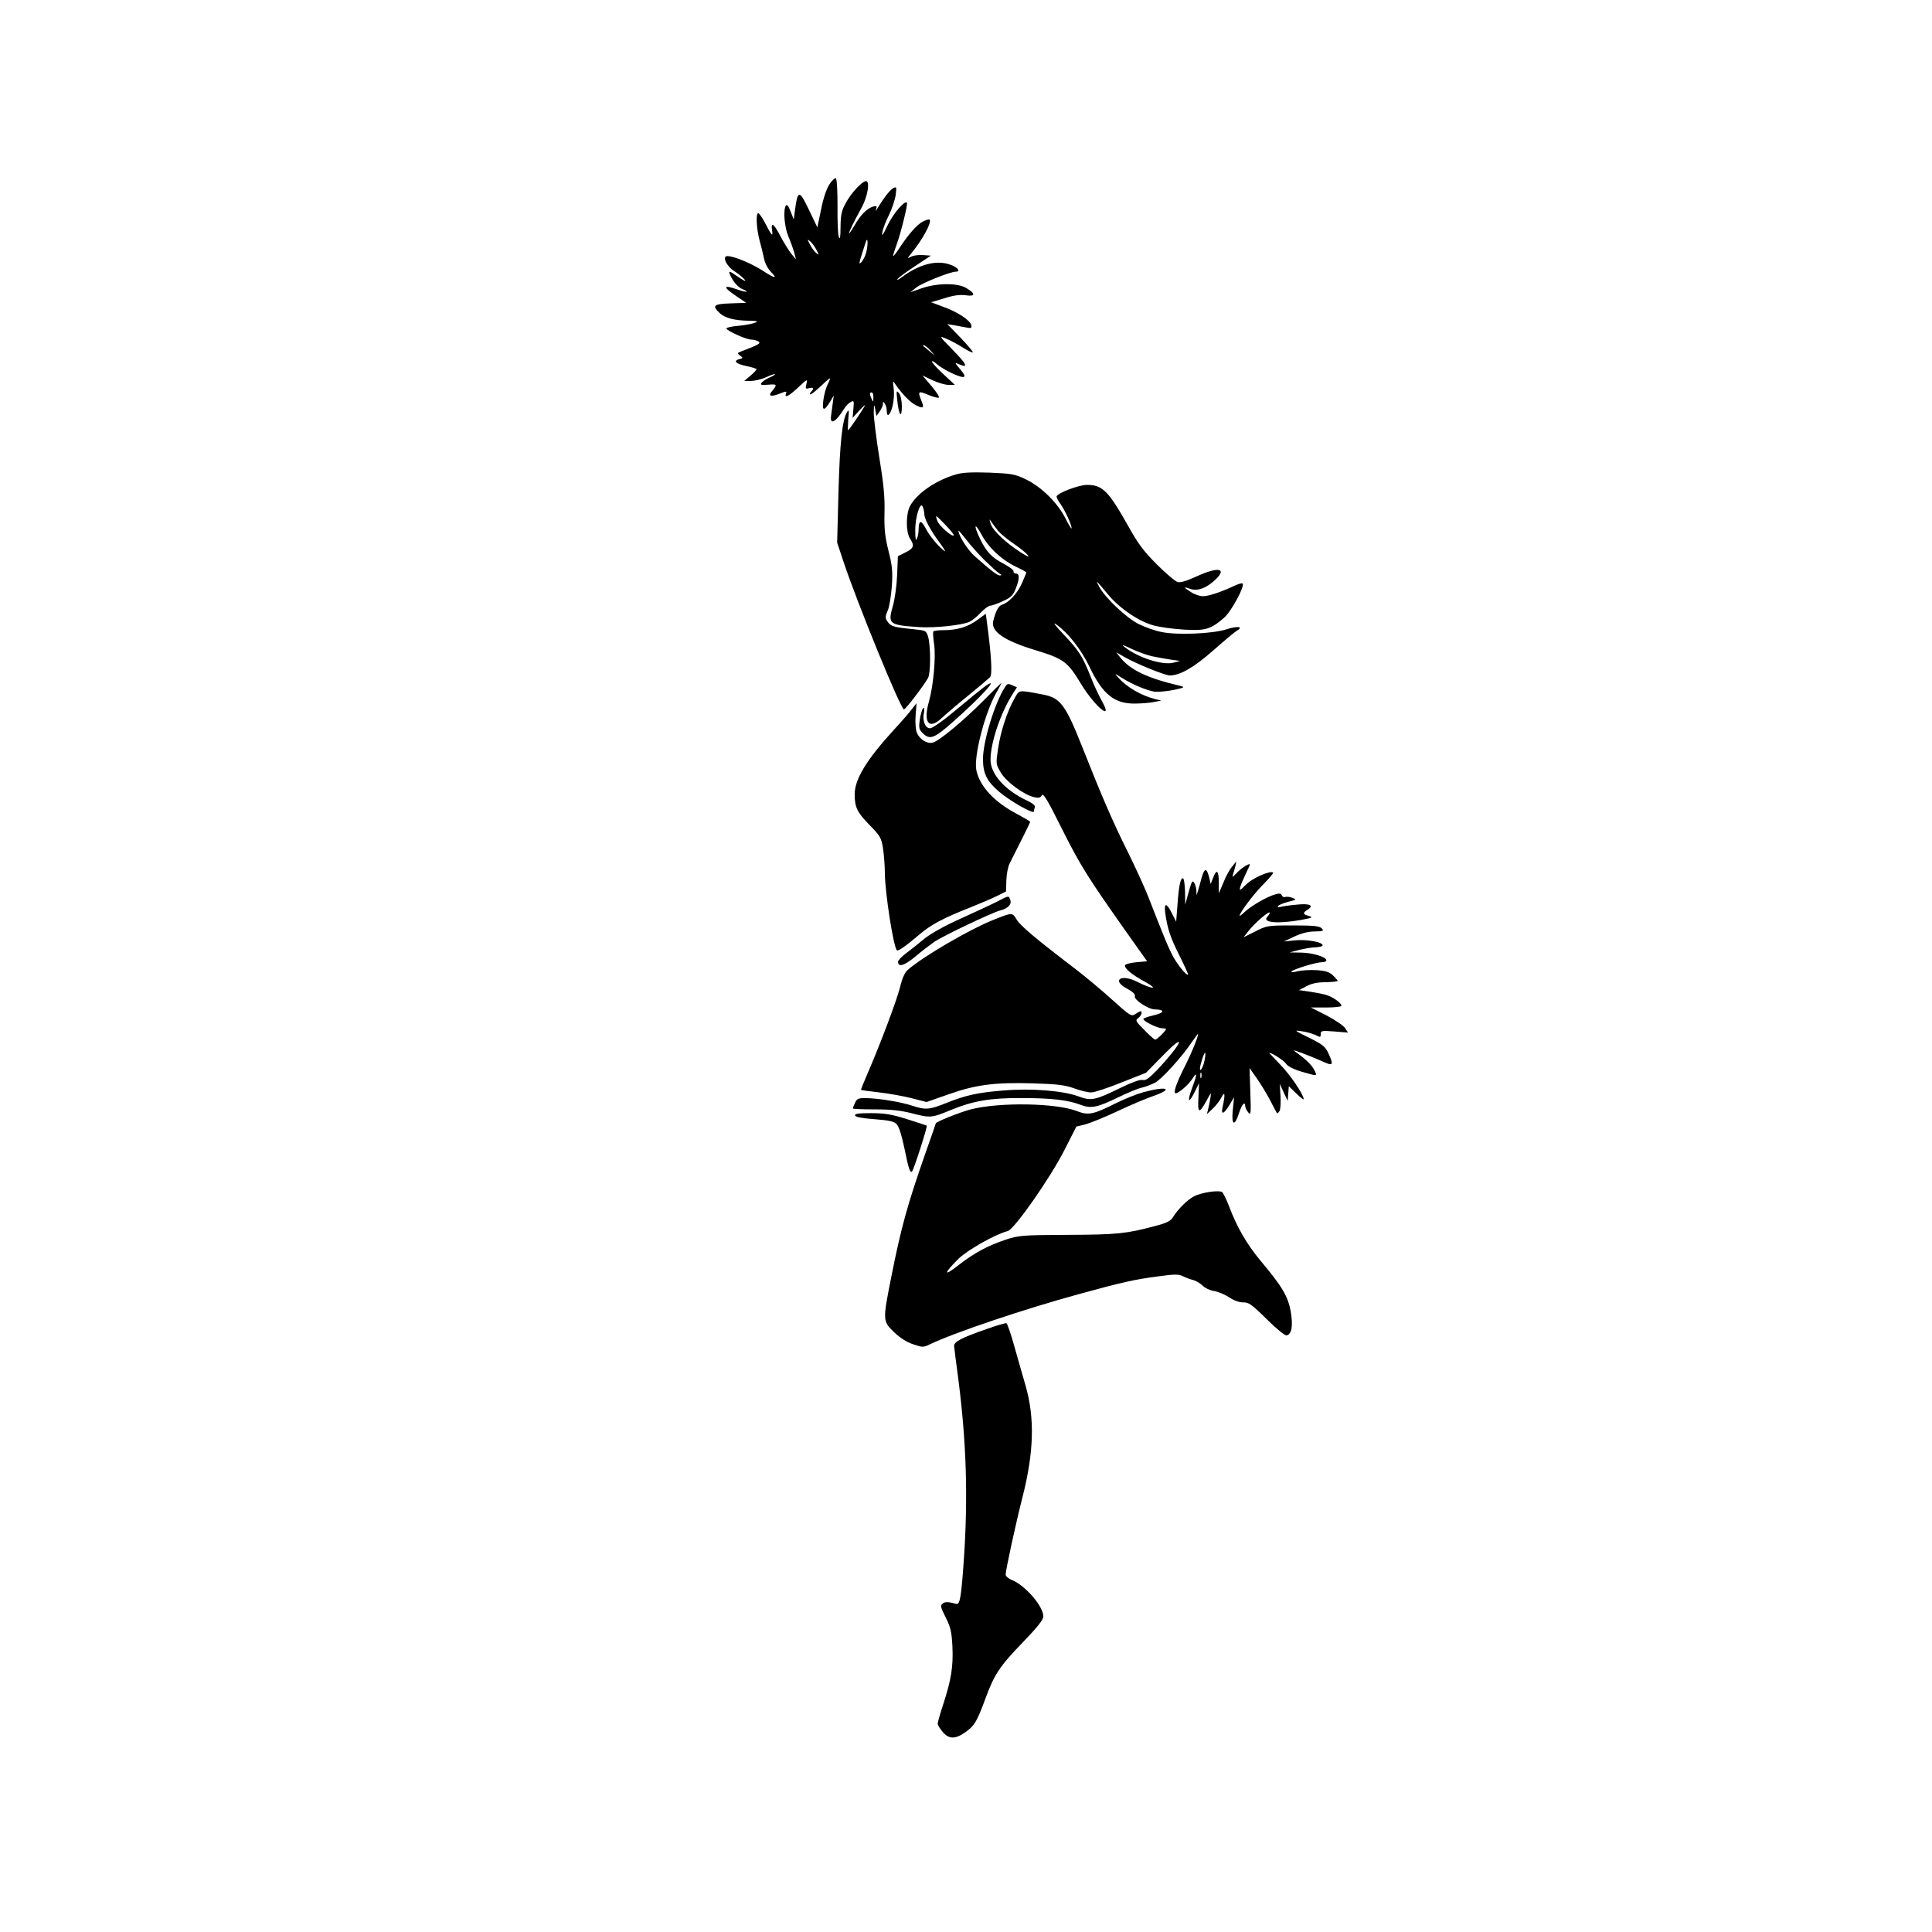
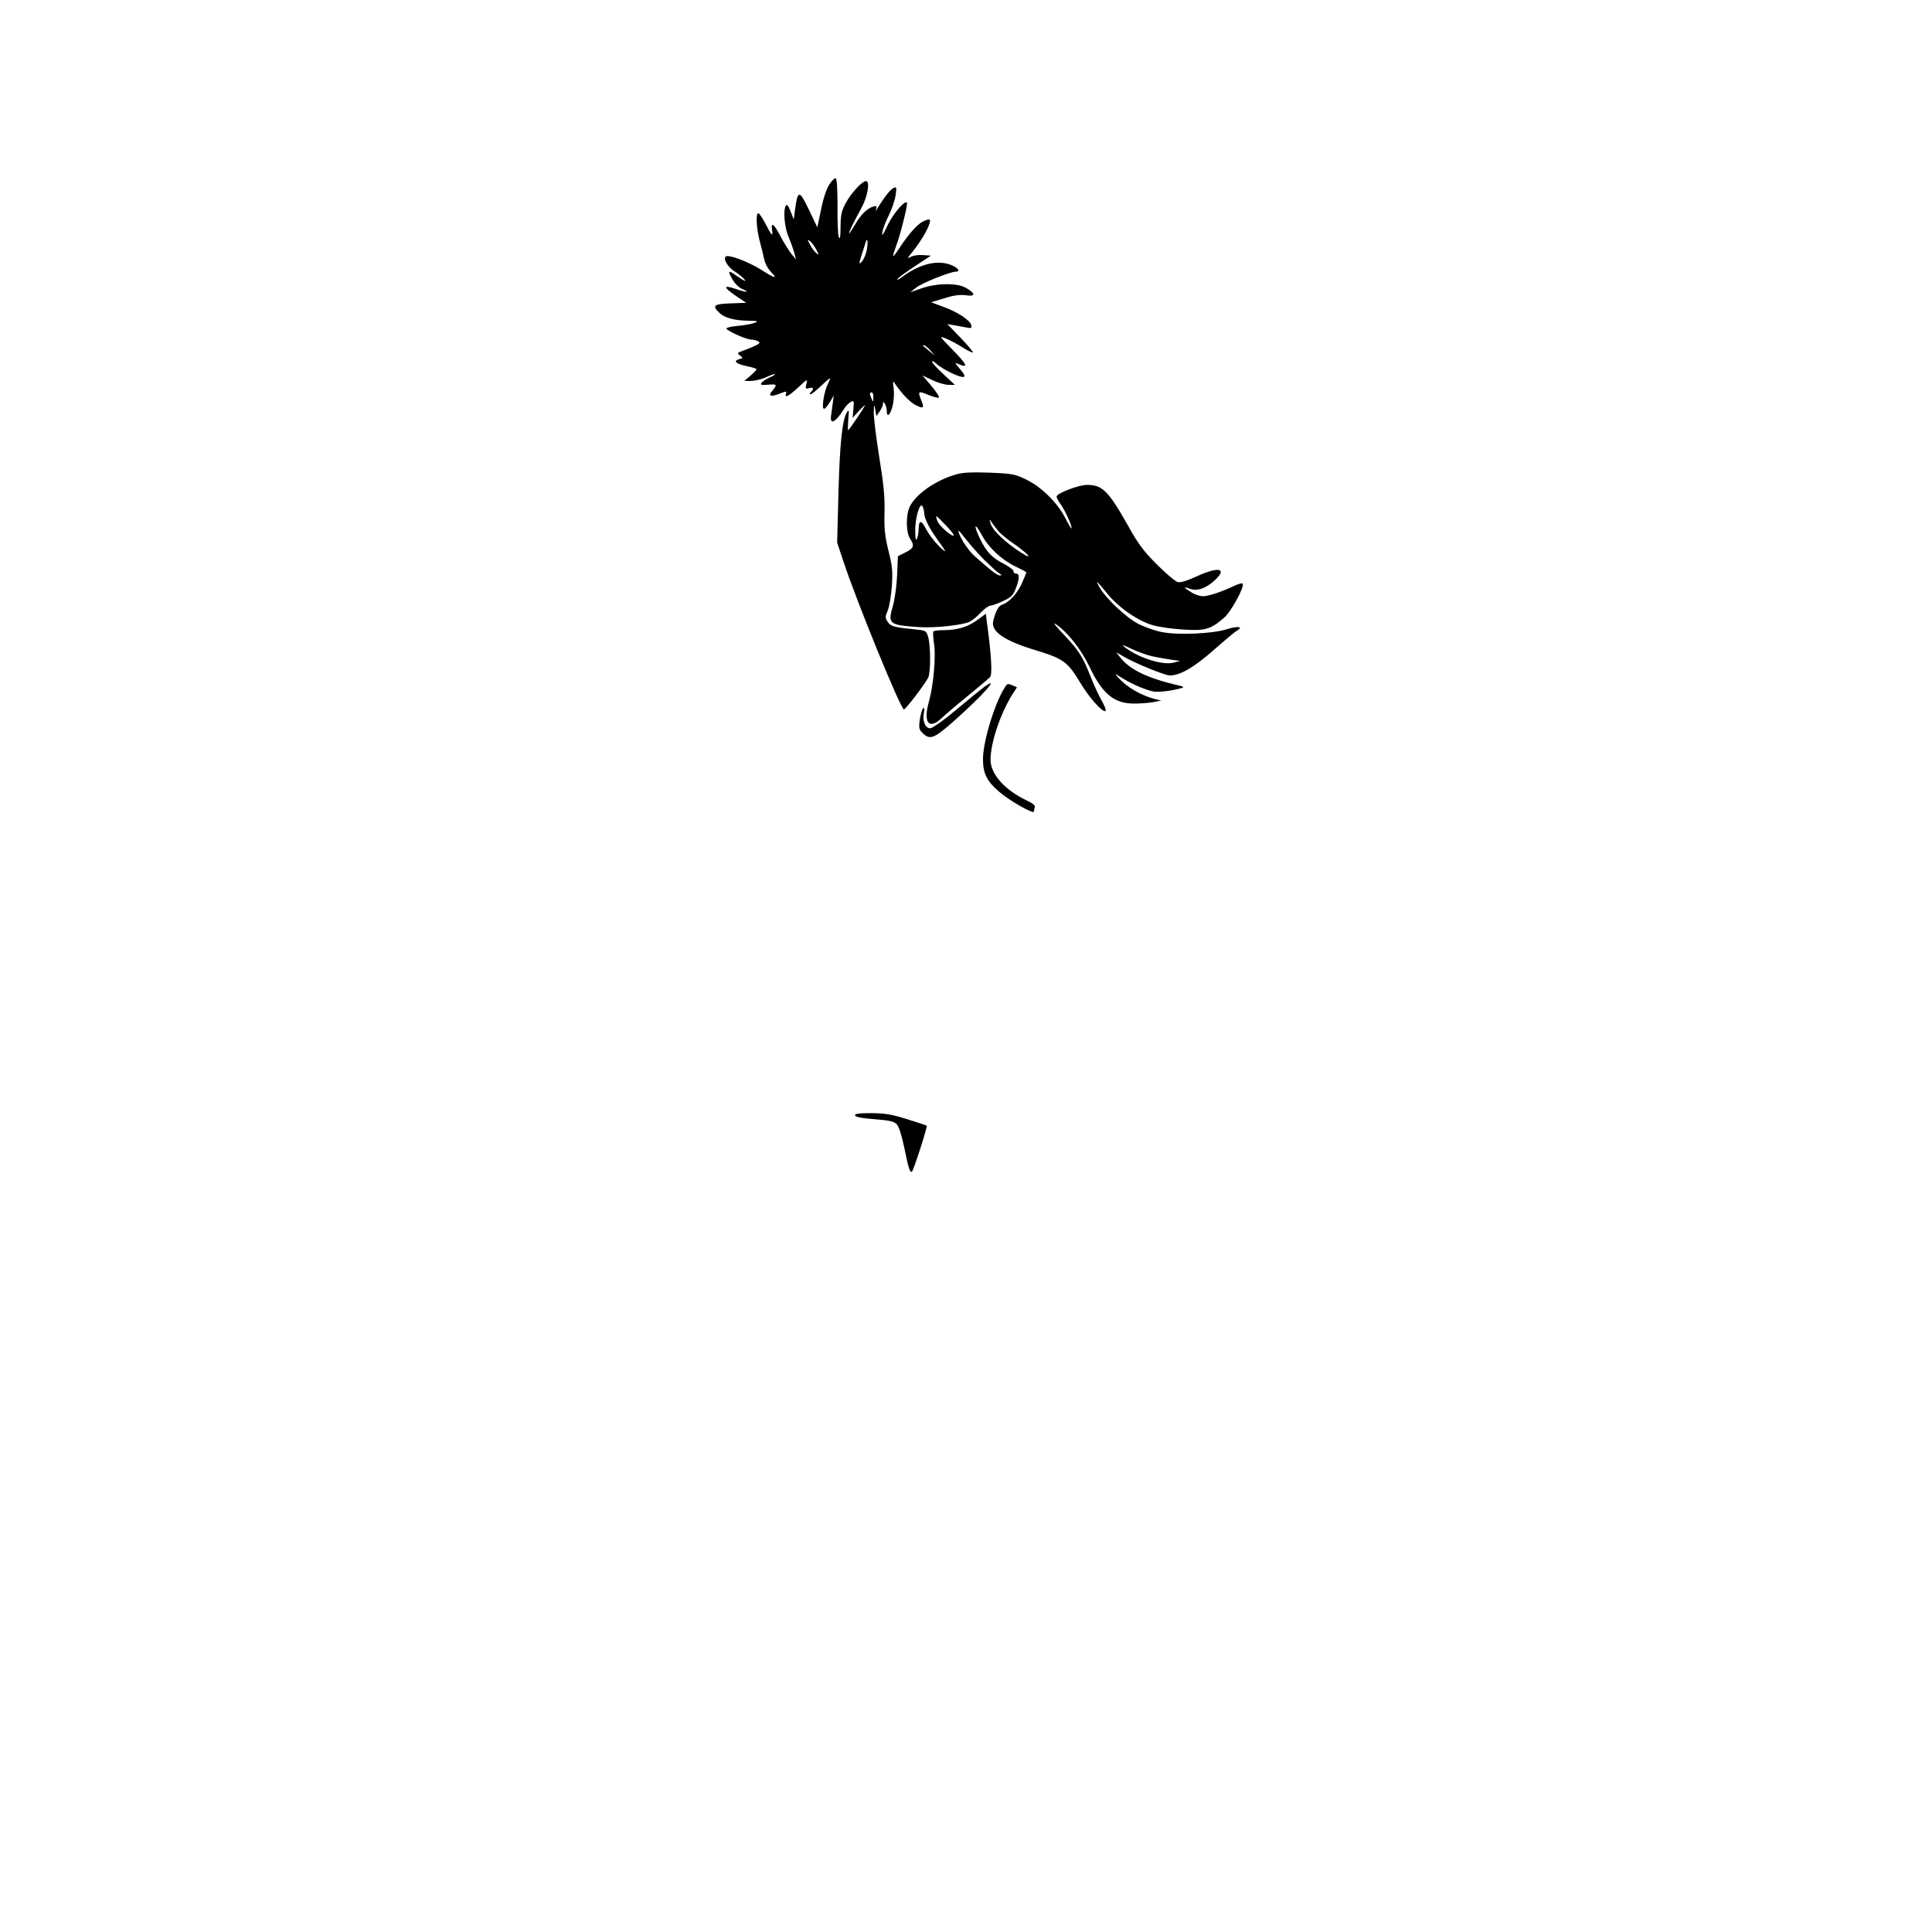
<svg xmlns="http://www.w3.org/2000/svg" version="1.0" width="1024pt" height="1024pt" viewBox="0 0 1024 1024" preserveAspectRatio="xMidYMid meet">
  <g transform="translate(0,1024) scale(0.1,-0.1)" fill="#000000" stroke="none">
    <path d="M4396 9263 c-15 -23 -33 -75 -44 -133 l-20 -95 -45 94 c-50 105 -59 105 -73 1 l-7 -53 -17 43 c-11 29 -19 39 -25 30 -15 -24 -7 -114 13 -162 11 -25 25 -64 31 -85 l10 -38 -25 30 c-13 17 -39 58 -57 92 -35 68 -52 80 -45 33 6 -38 -2 -30 -37 38 -15 28 -31 52 -36 52 -14 0 -10 -81 7 -145 9 -33 20 -77 24 -98 4 -21 20 -52 36 -68 38 -39 23 -37 -51 11 -73 45 -175 83 -189 70 -14 -14 13 -58 50 -80 33 -21 74 -62 44 -45 -8 4 -27 17 -42 27 -38 27 -42 23 -17 -21 12 -22 35 -45 51 -52 44 -18 27 -21 -22 -4 -79 28 -81 15 -7 -35 l52 -35 -82 -3 c-91 -3 -101 -12 -59 -51 28 -27 80 -40 156 -41 47 -1 51 -3 30 -11 -14 -6 -53 -13 -87 -16 -35 -3 -63 -9 -63 -14 0 -11 105 -59 132 -59 13 0 30 -5 38 -10 15 -9 0 -18 -90 -52 -23 -9 -24 -10 -7 -23 16 -12 16 -13 -3 -18 -36 -9 -21 -25 35 -37 30 -6 55 -14 55 -17 0 -4 -15 -19 -32 -34 l-33 -28 35 0 c19 0 55 8 79 19 24 11 46 19 48 17 2 -3 -10 -10 -26 -17 -17 -7 -36 -19 -43 -27 -11 -13 -6 -15 34 -12 47 4 49 1 20 -34 -23 -26 -7 -32 39 -14 35 14 40 14 35 2 -10 -28 15 -15 65 32 48 45 50 46 43 18 -6 -25 -5 -28 15 -22 23 6 27 -3 9 -21 -7 -7 -8 -12 -4 -12 8 0 27 15 82 67 28 26 29 23 10 -16 -8 -15 -18 -52 -22 -81 -8 -60 3 -62 37 -7 l18 31 -5 -39 c-3 -22 -7 -52 -9 -67 -8 -53 24 -37 68 34 9 15 25 32 36 37 17 10 18 7 14 -37 l-4 -47 36 40 c21 22 34 33 29 25 -13 -25 -84 -130 -89 -130 -2 0 -1 26 1 58 5 48 3 54 -7 37 -25 -40 -38 -165 -45 -425 l-7 -266 33 -99 c71 -215 304 -785 321 -785 9 0 108 130 128 167 14 27 14 165 1 215 -11 36 -11 36 -78 43 -103 10 -121 15 -137 39 -14 20 -14 27 0 60 9 20 18 79 22 130 5 79 2 108 -18 187 -19 76 -23 116 -21 204 2 84 -5 153 -28 293 -16 100 -29 206 -29 235 1 46 2 48 8 17 l6 -35 18 25 c9 13 17 31 17 40 0 13 1 13 10 0 5 -8 10 -25 10 -37 0 -38 17 -26 30 22 7 26 10 66 7 93 -6 47 -6 47 11 22 33 -48 75 -91 103 -106 43 -22 49 -18 33 21 -21 52 -18 55 36 32 27 -11 53 -18 56 -14 4 4 -14 31 -40 62 l-47 55 53 -25 c29 -14 68 -25 86 -25 l33 0 -60 56 c-34 31 -61 61 -61 67 0 6 10 1 23 -11 30 -28 124 -74 143 -70 11 2 7 12 -17 41 -31 37 -31 37 -5 26 51 -23 39 2 -35 77 -73 75 -73 75 -34 59 22 -9 61 -30 88 -47 26 -17 50 -28 53 -26 3 3 -27 38 -65 78 l-70 72 37 -6 c20 -4 50 -9 65 -12 24 -5 28 -3 25 12 -5 26 -73 71 -149 98 l-64 24 70 21 c50 16 82 20 114 16 52 -8 53 9 1 39 -45 27 -155 26 -235 -2 l-60 -21 30 24 c29 24 181 85 211 85 29 0 8 25 -32 38 -72 25 -163 1 -254 -67 -19 -14 -29 -19 -22 -9 7 9 50 40 94 69 l82 54 -42 3 c-22 2 -52 -2 -64 -9 -21 -11 -21 -10 5 22 58 71 107 162 94 175 -3 3 -19 -2 -35 -10 -32 -16 -79 -70 -127 -144 -15 -23 -29 -41 -31 -39 -2 2 6 27 17 57 23 61 62 220 56 226 -12 13 -71 -56 -102 -119 -26 -55 -33 -64 -28 -37 3 19 19 60 35 91 15 31 31 78 35 104 6 45 5 47 -14 37 -17 -10 -48 -50 -83 -107 -9 -16 -10 -17 -6 -2 5 15 2 17 -17 12 -33 -11 -66 -44 -98 -100 -16 -27 -29 -46 -29 -42 0 9 21 53 69 141 30 57 43 136 21 136 -20 0 -77 -61 -105 -112 -25 -45 -29 -64 -30 -130 0 -54 -3 -70 -9 -55 -5 12 -8 86 -7 164 0 81 -3 144 -9 148 -5 3 -20 -11 -34 -32z m-69 -347 c15 -29 15 -30 -1 -17 -10 8 -24 28 -33 45 -15 29 -15 30 1 17 10 -8 24 -28 33 -45z m264 -14 c-6 -22 -18 -45 -26 -52 -15 -13 -16 -16 23 105 12 37 14 -10 3 -53z m340 -519 l24 -28 -30 25 c-16 14 -32 26 -34 28 -2 1 0 2 6 2 5 0 20 -12 34 -27z m-302 -250 c0 -25 -1 -26 -9 -8 -12 27 -12 35 0 35 6 0 10 -12 9 -27z" />
-     <path d="M4756 8115 c8 -77 24 -96 24 -29 0 30 -6 58 -15 70 -14 17 -15 14 -9 -41z" />
    <path d="M5069 7726 c-109 -31 -211 -102 -246 -169 -22 -42 -22 -137 0 -171 25 -38 21 -52 -24 -74 l-40 -20 -4 -99 c-2 -55 -12 -128 -23 -166 -27 -95 -21 -100 143 -111 83 -5 230 11 265 29 14 7 41 29 59 49 19 20 42 36 50 36 9 0 39 11 67 24 42 19 54 31 67 65 21 51 22 81 2 81 -8 0 -14 5 -13 12 2 6 -22 24 -52 40 -63 32 -92 63 -126 133 -35 73 -29 90 8 22 38 -70 104 -132 181 -170 32 -15 57 -29 57 -31 0 -2 -11 -28 -24 -58 -24 -54 -68 -101 -105 -113 -19 -6 -34 -35 -47 -88 -12 -54 59 -103 221 -152 154 -47 173 -61 246 -182 72 -118 172 -201 110 -90 -16 28 -44 88 -61 132 -42 107 -62 137 -144 224 -41 43 -58 65 -40 53 64 -44 134 -133 179 -227 69 -145 132 -196 242 -194 32 0 76 4 98 8 l40 8 -30 7 c-76 19 -154 64 -200 117 -19 21 -18 21 20 -3 57 -36 132 -67 174 -74 20 -2 65 2 101 9 59 13 62 15 35 22 -172 40 -265 84 -318 151 l-21 27 45 -26 c59 -34 214 -97 239 -97 55 0 129 43 232 134 59 52 115 99 125 104 36 21 1 25 -55 7 -73 -24 -260 -32 -344 -15 -34 6 -89 26 -122 42 -66 33 -178 139 -210 198 -21 40 -18 37 47 -41 60 -73 165 -144 242 -164 33 -9 105 -19 161 -22 113 -7 141 2 211 62 39 33 112 169 99 182 -3 4 -23 -2 -44 -12 -65 -31 -136 -55 -166 -55 -16 0 -44 9 -62 21 -40 24 -44 32 -9 19 37 -14 79 -2 125 37 81 70 34 84 -88 28 -50 -23 -85 -34 -100 -30 -12 3 -62 45 -110 93 -70 70 -100 110 -151 202 -106 188 -137 220 -220 220 -45 0 -161 -45 -161 -62 0 -6 9 -23 20 -38 25 -35 59 -110 60 -129 0 -8 -14 15 -32 50 -41 82 -127 168 -210 208 -58 28 -74 31 -193 36 -93 3 -143 1 -176 -9z m-170 -211 c1 -27 34 -88 84 -155 22 -30 32 -48 22 -40 -35 27 -80 82 -100 122 -23 43 -35 41 -36 -6 0 -17 -4 -40 -9 -51 -6 -14 -9 -2 -9 42 -1 72 27 160 40 127 4 -10 8 -28 8 -39z m156 -113 c-9 -9 -76 50 -86 75 -14 38 -12 37 41 -18 28 -29 48 -54 45 -57z m234 26 c13 -16 49 -46 80 -67 79 -54 115 -96 43 -50 -80 51 -149 116 -161 152 -8 26 -8 29 2 13 7 -10 23 -32 36 -48z m-73 -155 c34 -33 70 -66 80 -72 14 -8 15 -10 4 -11 -15 0 -48 26 -135 103 -36 32 -85 109 -85 134 0 4 17 -16 38 -43 20 -27 65 -77 98 -111z m889 -511 c28 -6 73 -14 100 -18 l50 -7 -34 -9 c-58 -16 -189 26 -261 83 -18 14 -8 12 35 -9 33 -16 83 -34 110 -40z" />
    <path d="M5180 6954 c-51 -37 -106 -54 -179 -54 -27 0 -52 -3 -54 -7 -3 -5 -1 -35 4 -68 10 -68 -4 -220 -27 -302 -32 -111 -2 -153 65 -91 20 19 83 73 141 120 58 47 111 92 118 100 12 15 7 111 -17 289 l-6 46 -45 -33z" />
    <path d="M5215 6598 c-16 -12 -83 -66 -147 -120 -65 -55 -126 -98 -138 -98 -26 0 -42 39 -33 82 4 23 2 30 -5 23 -5 -5 -13 -33 -17 -60 -6 -45 -4 -53 19 -74 35 -33 59 -24 157 63 156 138 258 252 164 184z" />
-     <path d="M5215 6529 c-107 -108 -238 -217 -271 -225 -31 -8 -71 18 -85 54 -6 15 -9 56 -6 91 l5 64 -27 -34 c-14 -19 -56 -67 -94 -108 -146 -160 -207 -262 -207 -341 0 -70 14 -97 81 -165 54 -55 60 -66 69 -120 5 -33 10 -94 10 -135 1 -101 45 -389 64 -407 6 -6 49 24 118 83 62 53 127 88 270 144 57 23 123 51 146 63 l44 22 2 60 c1 33 9 74 18 90 57 113 108 214 108 219 0 3 -31 21 -70 42 -119 62 -197 146 -215 231 -15 72 44 302 105 410 17 29 29 53 27 53 -1 0 -43 -41 -92 -91z" />
    <path d="M5326 6597 c-53 -81 -116 -287 -116 -380 0 -76 20 -117 84 -172 53 -47 186 -123 186 -106 0 5 2 15 5 23 3 8 -12 21 -42 35 -116 54 -193 140 -193 216 0 91 54 251 120 353 l20 31 -25 11 c-22 10 -27 9 -39 -11z" />
-     <path d="M5377 6538 c-38 -66 -74 -176 -87 -266 -12 -80 -12 -82 14 -126 28 -49 124 -120 177 -131 25 -6 34 -3 41 10 8 13 30 -25 106 -177 97 -194 138 -259 342 -548 l110 -155 -57 -5 c-31 -3 -58 -10 -60 -16 -5 -16 37 -51 108 -89 74 -41 36 -39 -45 2 -86 43 -136 7 -51 -38 30 -16 43 -29 40 -39 -6 -19 72 -70 106 -70 55 -1 52 -18 -5 -31 -31 -7 -56 -16 -56 -20 0 -12 75 -49 100 -49 11 0 20 -2 20 -4 0 -9 -47 -56 -57 -56 -5 0 -31 23 -58 51 -46 46 -49 51 -32 63 16 12 24 36 12 36 -3 0 -16 -7 -28 -15 -21 -13 -27 -10 -122 76 -55 50 -145 125 -200 167 -201 153 -288 226 -307 259 -23 37 -21 38 -124 -3 -121 -48 -368 -191 -452 -264 -16 -13 -30 -44 -42 -94 -19 -74 -107 -307 -174 -461 -19 -44 -34 -81 -32 -82 1 -1 44 -7 96 -13 52 -6 130 -20 173 -31 l78 -20 114 40 c146 52 248 65 450 59 132 -4 170 -9 220 -27 33 -12 73 -22 90 -21 16 0 88 24 160 53 l129 51 99 101 c123 124 87 48 -41 -87 -42 -44 -60 -56 -76 -52 -13 3 -56 -12 -113 -40 -141 -69 -159 -72 -227 -47 -81 30 -250 44 -399 31 -131 -10 -202 -26 -296 -64 -94 -38 -114 -40 -184 -17 -64 21 -180 40 -253 41 -34 0 -43 -4 -52 -25 -7 -14 -12 -28 -12 -30 0 -3 53 -5 118 -5 84 0 138 -6 192 -20 100 -26 107 -26 208 16 119 49 210 65 377 64 156 0 244 -10 310 -35 57 -22 89 -16 202 39 49 24 105 47 124 51 19 4 50 16 70 26 35 17 149 143 202 224 15 22 27 37 27 34 0 -16 -34 -99 -66 -163 -44 -86 -66 -144 -55 -150 11 -7 71 44 92 78 25 40 24 20 -1 -46 -31 -83 -20 -93 17 -16 l18 37 -3 -76 c-5 -86 3 -89 44 -15 23 43 24 44 20 16 -3 -18 -8 -45 -12 -60 l-7 -29 31 29 c17 16 38 43 46 60 18 36 21 15 7 -47 -12 -49 5 -45 37 9 l23 39 -7 -69 c-8 -82 10 -89 34 -13 14 44 32 63 32 34 0 -7 7 -22 16 -33 14 -17 15 -8 11 108 l-4 127 38 -54 c21 -30 53 -82 71 -117 18 -35 34 -65 36 -68 2 -2 8 2 13 10 6 8 8 44 6 80 l-4 65 21 -45 21 -45 3 39 3 39 40 -39 c21 -21 39 -34 39 -30 0 24 -71 129 -125 184 -33 34 -59 62 -58 62 15 0 81 -43 90 -59 8 -12 38 -28 81 -41 87 -25 85 -26 68 9 -15 28 -45 57 -96 93 -21 15 -16 14 30 -3 30 -11 79 -31 108 -44 58 -27 62 -22 33 42 -17 36 -30 47 -103 83 -80 39 -81 41 -38 34 25 -3 57 -13 73 -20 25 -13 27 -13 27 5 0 18 5 19 72 14 l73 -6 -16 24 c-8 13 -53 43 -98 67 l-83 42 81 0 c44 0 81 4 81 9 0 16 -51 51 -89 60 -20 5 -58 12 -86 16 l-50 7 40 21 c28 15 59 21 102 21 35 1 63 4 63 7 0 3 -11 16 -25 29 -20 19 -40 25 -88 28 -35 2 -80 -1 -100 -6 -21 -6 -35 -6 -32 -1 8 11 130 49 161 49 13 0 24 4 24 10 0 18 -72 40 -134 41 l-61 1 50 13 c28 7 67 14 88 14 20 1 37 5 37 11 0 17 -83 32 -145 26 l-60 -6 55 26 c36 17 74 27 107 27 48 1 51 3 38 17 -13 12 -43 15 -153 15 -134 0 -138 -1 -199 -32 l-62 -31 30 38 c34 42 109 106 109 92 0 -4 -6 -14 -12 -20 -32 -32 53 -40 177 -18 60 11 66 14 43 21 -33 9 -35 16 -8 33 37 23 12 35 -59 27 -36 -3 -74 -9 -85 -12 -11 -3 -16 -1 -12 5 3 5 27 15 53 22 45 11 46 13 24 21 -14 6 -31 7 -38 5 -8 -3 -16 1 -19 8 -4 11 -13 12 -34 6 -43 -12 -123 -58 -159 -90 -17 -16 -31 -27 -31 -24 0 16 76 117 126 167 31 31 55 60 52 62 -13 13 -108 -28 -142 -62 -35 -35 -38 -36 -32 -13 4 14 18 46 31 73 13 26 22 47 19 47 -13 0 -49 -25 -71 -49 -20 -21 -23 -22 -18 -6 4 11 10 31 13 45 l5 25 -23 -29 c-13 -15 -34 -53 -46 -85 l-24 -56 0 58 c0 64 -12 73 -30 25 l-13 -33 -9 38 c-13 48 -24 47 -39 -5 -6 -24 -15 -54 -19 -68 l-8 -25 -1 25 c-1 14 -5 32 -11 40 -10 17 -14 11 -35 -67 l-13 -48 -1 67 c-1 37 -5 69 -10 72 -13 8 -23 -37 -30 -139 l-7 -90 -24 47 c-27 54 -41 54 -34 0 11 -82 27 -131 75 -226 27 -54 48 -100 46 -102 -7 -7 -55 51 -79 96 -23 42 -45 94 -133 320 -21 52 -70 160 -110 240 -76 152 -138 296 -236 544 -92 232 -118 267 -212 285 -133 25 -123 26 -150 -21z m1008 -1915 c-6 -35 -25 -70 -25 -47 0 18 21 84 27 84 3 0 2 -17 -2 -37z m-18 -95 c-3 -7 -5 -2 -5 12 0 14 2 19 5 13 2 -7 2 -19 0 -25z" />
-     <path d="M5290 5464 c-25 -13 -110 -53 -190 -89 -92 -41 -165 -82 -200 -110 -30 -25 -74 -60 -97 -77 -24 -18 -43 -38 -43 -45 0 -31 32 -22 89 25 33 28 80 64 104 81 45 30 302 153 347 165 41 10 63 32 55 55 -8 25 -8 25 -65 -5z" />
-     <path d="M6060 4451 c-36 -10 -101 -36 -145 -58 -119 -60 -147 -66 -207 -42 -110 43 -411 48 -563 9 -57 -15 -185 -66 -185 -74 0 -1 -25 -74 -56 -161 -95 -272 -128 -391 -180 -653 -46 -232 -46 -234 15 -293 31 -30 67 -53 101 -64 50 -17 54 -17 89 0 132 63 498 186 786 265 237 65 300 79 424 95 86 12 109 12 130 1 14 -7 38 -16 53 -20 15 -3 38 -17 51 -29 12 -13 41 -27 63 -30 23 -4 58 -19 80 -34 24 -16 52 -26 73 -26 29 1 45 -10 124 -88 51 -51 97 -88 106 -87 28 6 35 51 22 128 -15 80 -45 131 -160 268 -74 89 -125 178 -167 289 -14 37 -31 71 -37 75 -18 11 -107 -2 -147 -22 -37 -19 -85 -67 -113 -111 -12 -21 -33 -31 -94 -47 -153 -41 -203 -46 -463 -47 -238 -1 -260 -3 -325 -24 -100 -33 -170 -71 -254 -136 -82 -65 -81 -46 1 35 50 47 195 129 259 145 35 9 224 279 301 430 l63 124 45 11 c25 6 101 37 170 69 69 33 155 69 193 82 111 39 72 54 -53 20z" />
    <path d="M4532 4328 c3 -9 39 -15 103 -20 76 -6 103 -11 117 -26 12 -11 27 -59 42 -130 21 -105 30 -132 40 -121 10 11 83 239 78 243 -4 2 -52 18 -107 35 -80 25 -117 31 -188 31 -66 0 -88 -3 -85 -12z" />
-     <path d="M5230 3196 c-136 -47 -175 -68 -173 -91 1 -11 11 -92 23 -180 42 -331 51 -617 29 -945 -14 -204 -21 -246 -40 -241 -44 12 -61 12 -74 1 -12 -10 -9 -20 17 -72 26 -52 32 -76 36 -154 5 -106 -6 -177 -49 -308 -16 -49 -29 -94 -29 -102 0 -7 12 -26 26 -43 33 -40 68 -40 122 -1 47 33 60 56 103 172 48 132 77 176 197 300 79 82 112 123 112 140 0 54 -94 163 -165 193 -19 7 -35 21 -35 29 0 23 55 277 90 413 60 237 65 416 16 588 -15 50 -41 144 -60 210 -18 65 -37 120 -42 122 -5 1 -52 -12 -104 -31z" />
+     <path d="M5230 3196 z" />
  </g>
</svg>